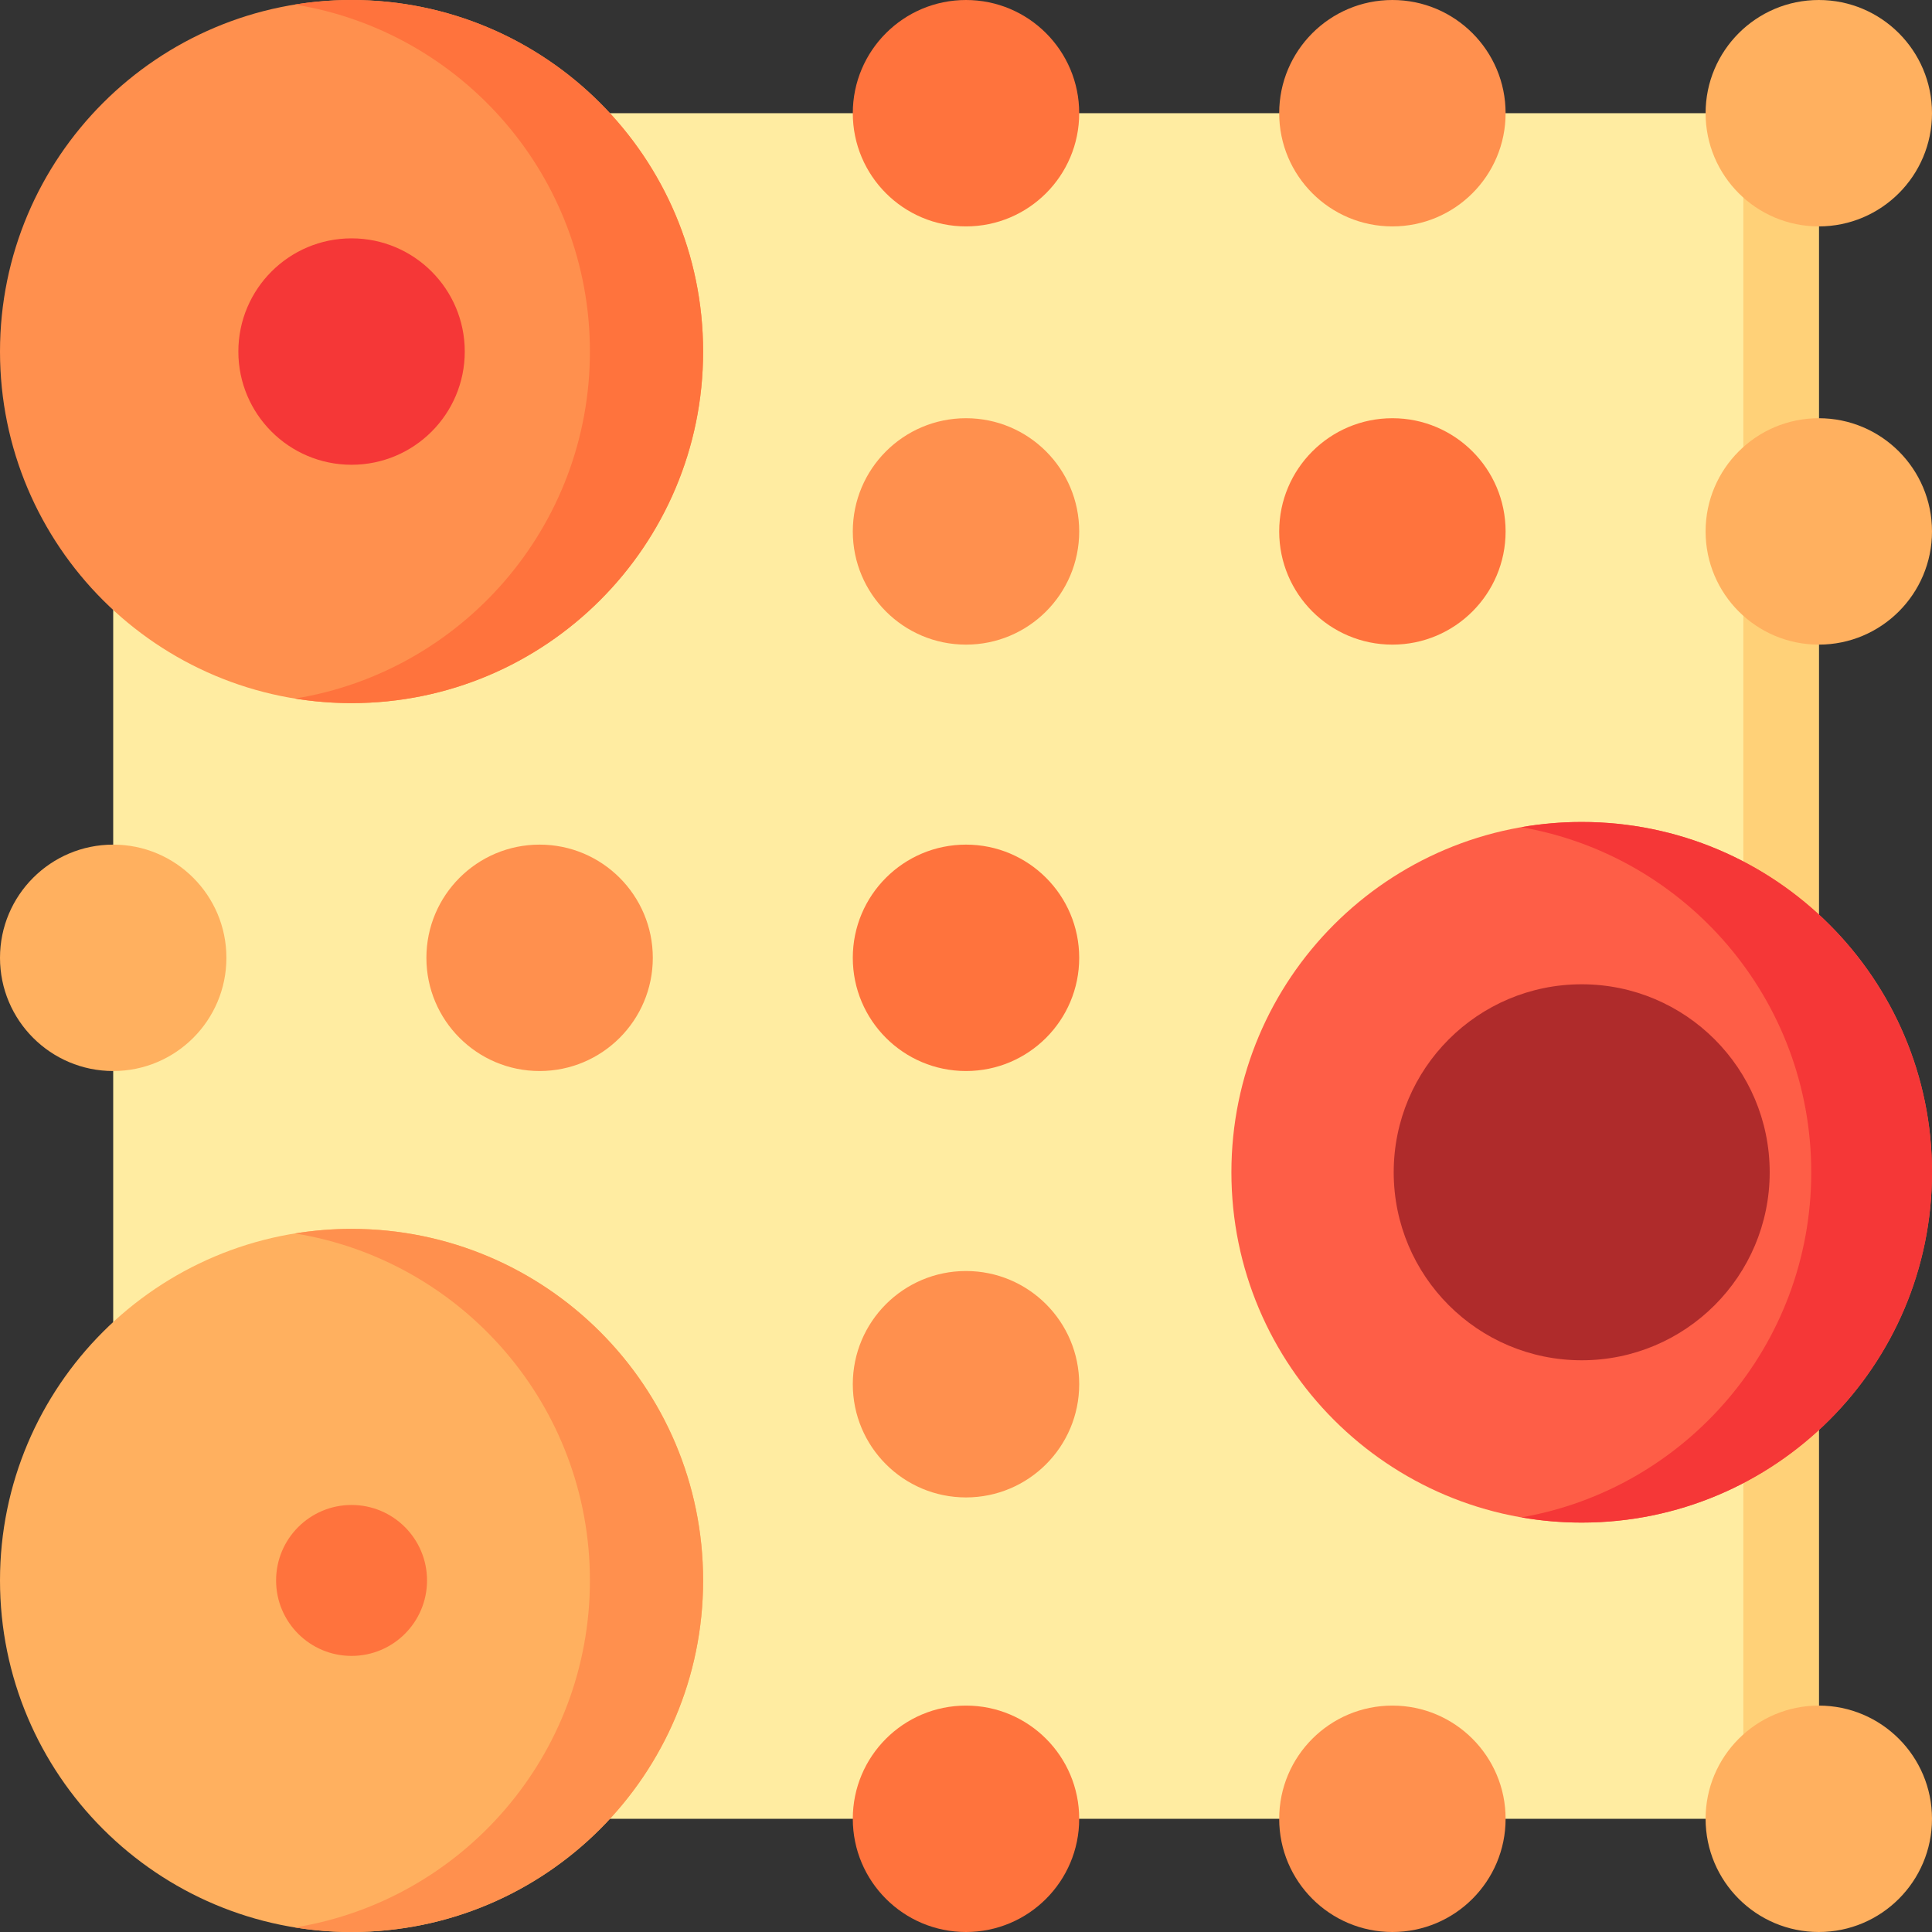
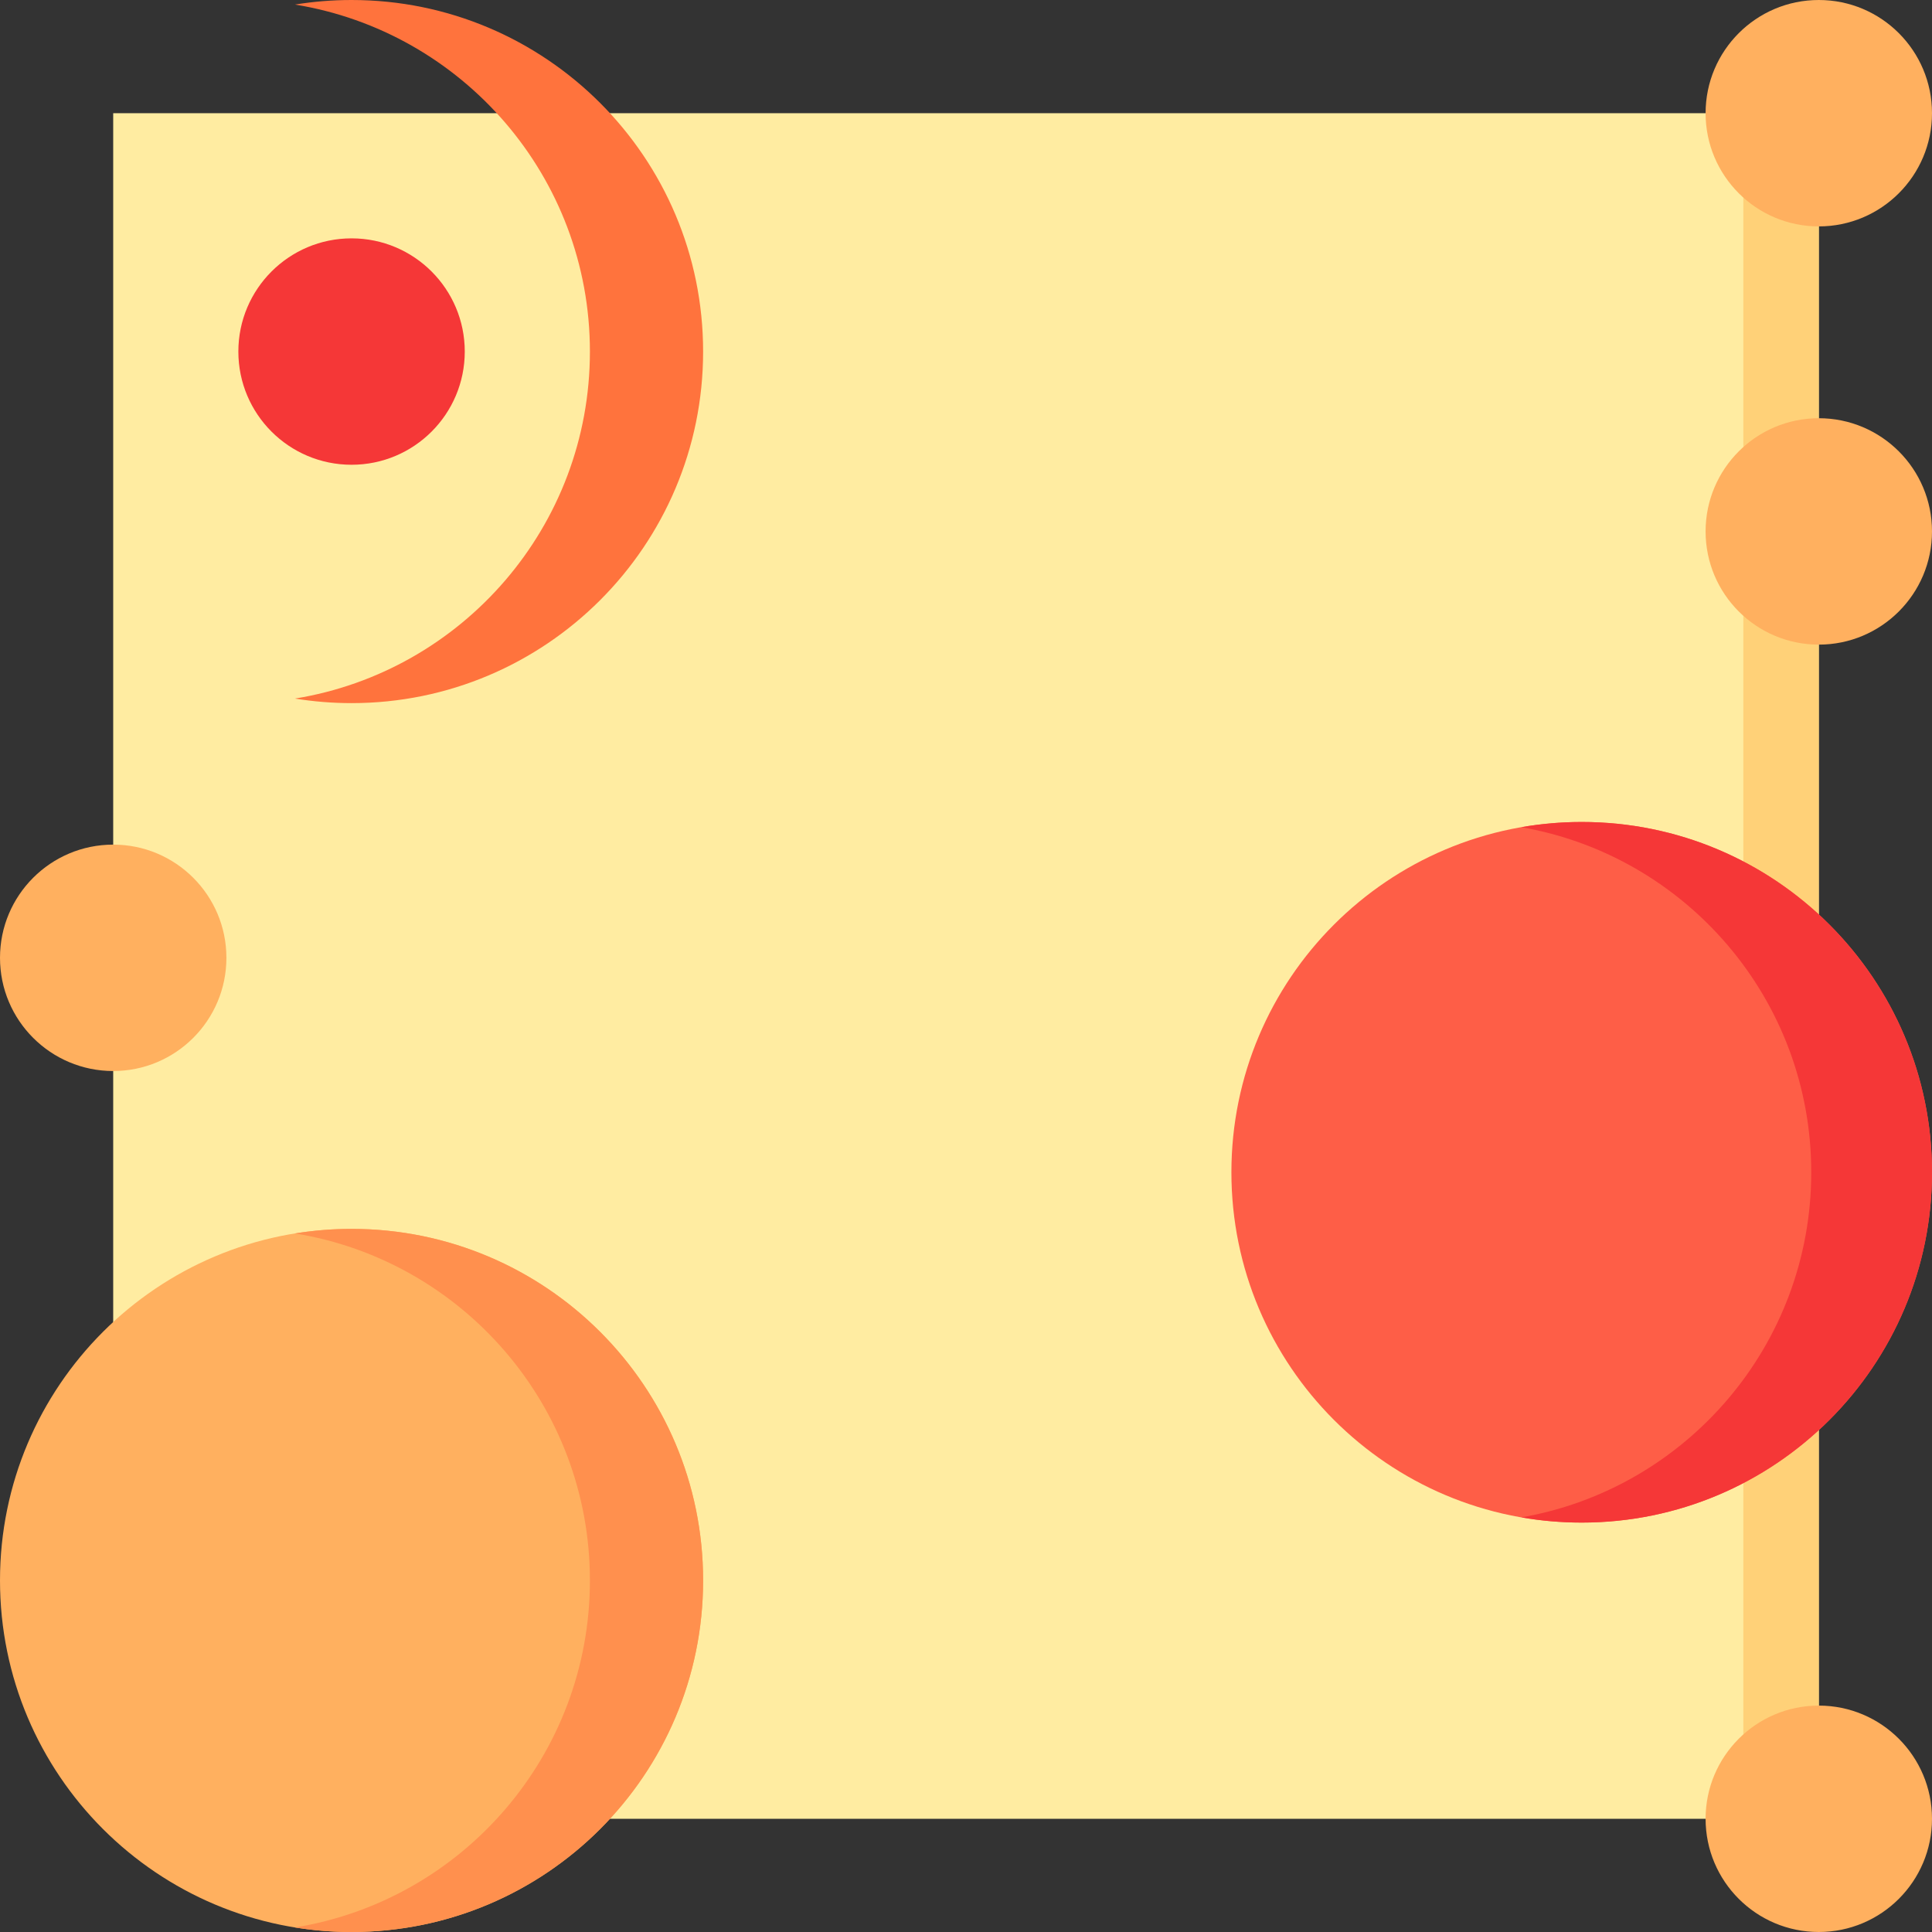
<svg xmlns="http://www.w3.org/2000/svg" version="1.1" id="Capa_1" x="0px" y="0px" viewBox="0 0 512 512" style="enable-background:new 0 0 512 512;" xml:space="preserve">
  <rect x="0" y="0" width="512" height="512" fill="#333333" stroke="none" />
  <path style="fill:#FFECA1;" d="M482,482H30V30h452V482z" />
  <path style="fill:#FFD178;" d="M482,482h-20V30h20V482z" />
-   <path style="fill:#FF904E;" d="M339,30c0-16.568,13.431-30,30-30s30,13.432,30,30c0,16.569-13.431,30-30,30S339,46.569,339,30z   M256,110.833c-16.569,0-30,13.432-30,30c0,16.569,13.431,30,30,30s30-13.431,30-30C286,124.265,272.569,110.833,256,110.833z   M143,223.833c-16.569,0-30,13.432-30,30c0,16.569,13.431,30,30,30s30-13.431,30-30C173,237.265,159.569,223.833,143,223.833z   M256,336.833c-16.569,0-30,13.432-30,30c0,16.569,13.431,30,30,30s30-13.431,30-30C286,350.265,272.569,336.833,256,336.833z   M369,452c-16.569,0-30,13.432-30,30c0,16.569,13.431,30,30,30s30-13.431,30-30C399,465.432,385.569,452,369,452z M93.167,0  C41.712,0,0,41.712,0,93.167s41.712,93.167,93.167,93.167s93.167-41.712,93.167-93.167S144.621,0,93.167,0z" />
  <path style="fill:#FF733D;" d="M186.333,93.167c0,51.455-41.712,93.167-93.167,93.167c-5.107,0-10.116-0.417-15-1.208  c44.322-7.175,78.167-45.611,78.167-91.959S122.488,8.383,78.167,1.208C83.051,0.417,88.06,0,93.167,0  C144.621,0,186.333,41.712,186.333,93.167z" />
  <path style="fill:#FFB05F;" d="M512,140.833c0,16.569-13.431,30-30,30s-30-13.431-30-30c0-16.568,13.431-30,30-30  S512,124.265,512,140.833z M30,283.833c16.569,0,30-13.431,30-30c0-16.568-13.431-30-30-30s-30,13.432-30,30  C0,270.402,13.432,283.833,30,283.833z M482,452c-16.569,0-30,13.432-30,30c0,16.569,13.431,30,30,30s30-13.431,30-30  C512,465.432,498.569,452,482,452z M93.167,325.667C41.712,325.667,0,367.379,0,418.833S41.712,512,93.167,512  s93.167-41.712,93.167-93.167S144.621,325.667,93.167,325.667z M482,60c16.569,0,30-13.431,30-30c0-16.568-13.431-30-30-30  s-30,13.432-30,30C452,46.569,465.432,60,482,60z" />
  <path style="fill:#FF904E;" d="M186.333,418.833c0,51.455-41.712,93.167-93.167,93.167c-5.107,0-10.116-0.417-15-1.208  c44.322-7.175,78.167-45.611,78.167-91.959s-33.845-84.784-78.167-91.959c4.884-0.791,9.893-1.208,15-1.208  C144.621,325.667,186.333,367.379,186.333,418.833z" />
-   <path style="fill:#FF733D;" d="M286,30c0,16.569-13.431,30-30,30s-30-13.431-30-30s13.431-30,30-30S286,13.431,286,30z M369,110.833  c-16.569,0-30,13.432-30,30c0,16.569,13.431,30,30,30s30-13.431,30-30C399,124.265,385.569,110.833,369,110.833z M256,223.833  c-16.569,0-30,13.432-30,30c0,16.569,13.431,30,30,30s30-13.431,30-30C286,237.265,272.569,223.833,256,223.833z M256,452  c-16.569,0-30,13.431-30,30s13.431,30,30,30s30-13.431,30-30S272.569,452,256,452z M93.167,398.833c-11.046,0-20,8.954-20,20  s8.954,20,20,20s20-8.954,20-20S104.212,398.833,93.167,398.833z" />
  <path style="fill:#F53737;" d="M123.167,93.167c0,16.569-13.431,30-30,30s-30-13.431-30-30s13.431-30,30-30  S123.167,76.598,123.167,93.167z" />
  <path style="fill:#FE5E47;" d="M512,310.667c0,51.27-41.563,92.833-92.833,92.833s-92.833-41.563-92.833-92.833  s41.563-92.833,92.833-92.833S512,259.396,512,310.667z" />
  <path style="fill:#F53737;" d="M512,310.667c0,51.27-41.563,92.833-92.833,92.833c-5.457,0-10.802-0.475-16-1.378  C446.812,394.539,480,356.481,480,310.667s-33.188-83.872-76.833-91.455c5.198-0.903,10.543-1.378,16-1.378  C470.437,217.833,512,259.396,512,310.667z" />
-   <path style="fill:#AF2B2B;" d="M468.988,310.667c0,27.515-22.306,49.821-49.821,49.821s-49.821-22.306-49.821-49.821  s22.306-49.821,49.821-49.821S468.988,283.151,468.988,310.667z" />
  <g>
</g>
  <g>
</g>
  <g>
</g>
  <g>
</g>
  <g>
</g>
  <g>
</g>
  <g>
</g>
  <g>
</g>
  <g>
</g>
  <g>
</g>
  <g>
</g>
  <g>
</g>
  <g>
</g>
  <g>
</g>
  <g>
</g>
</svg>